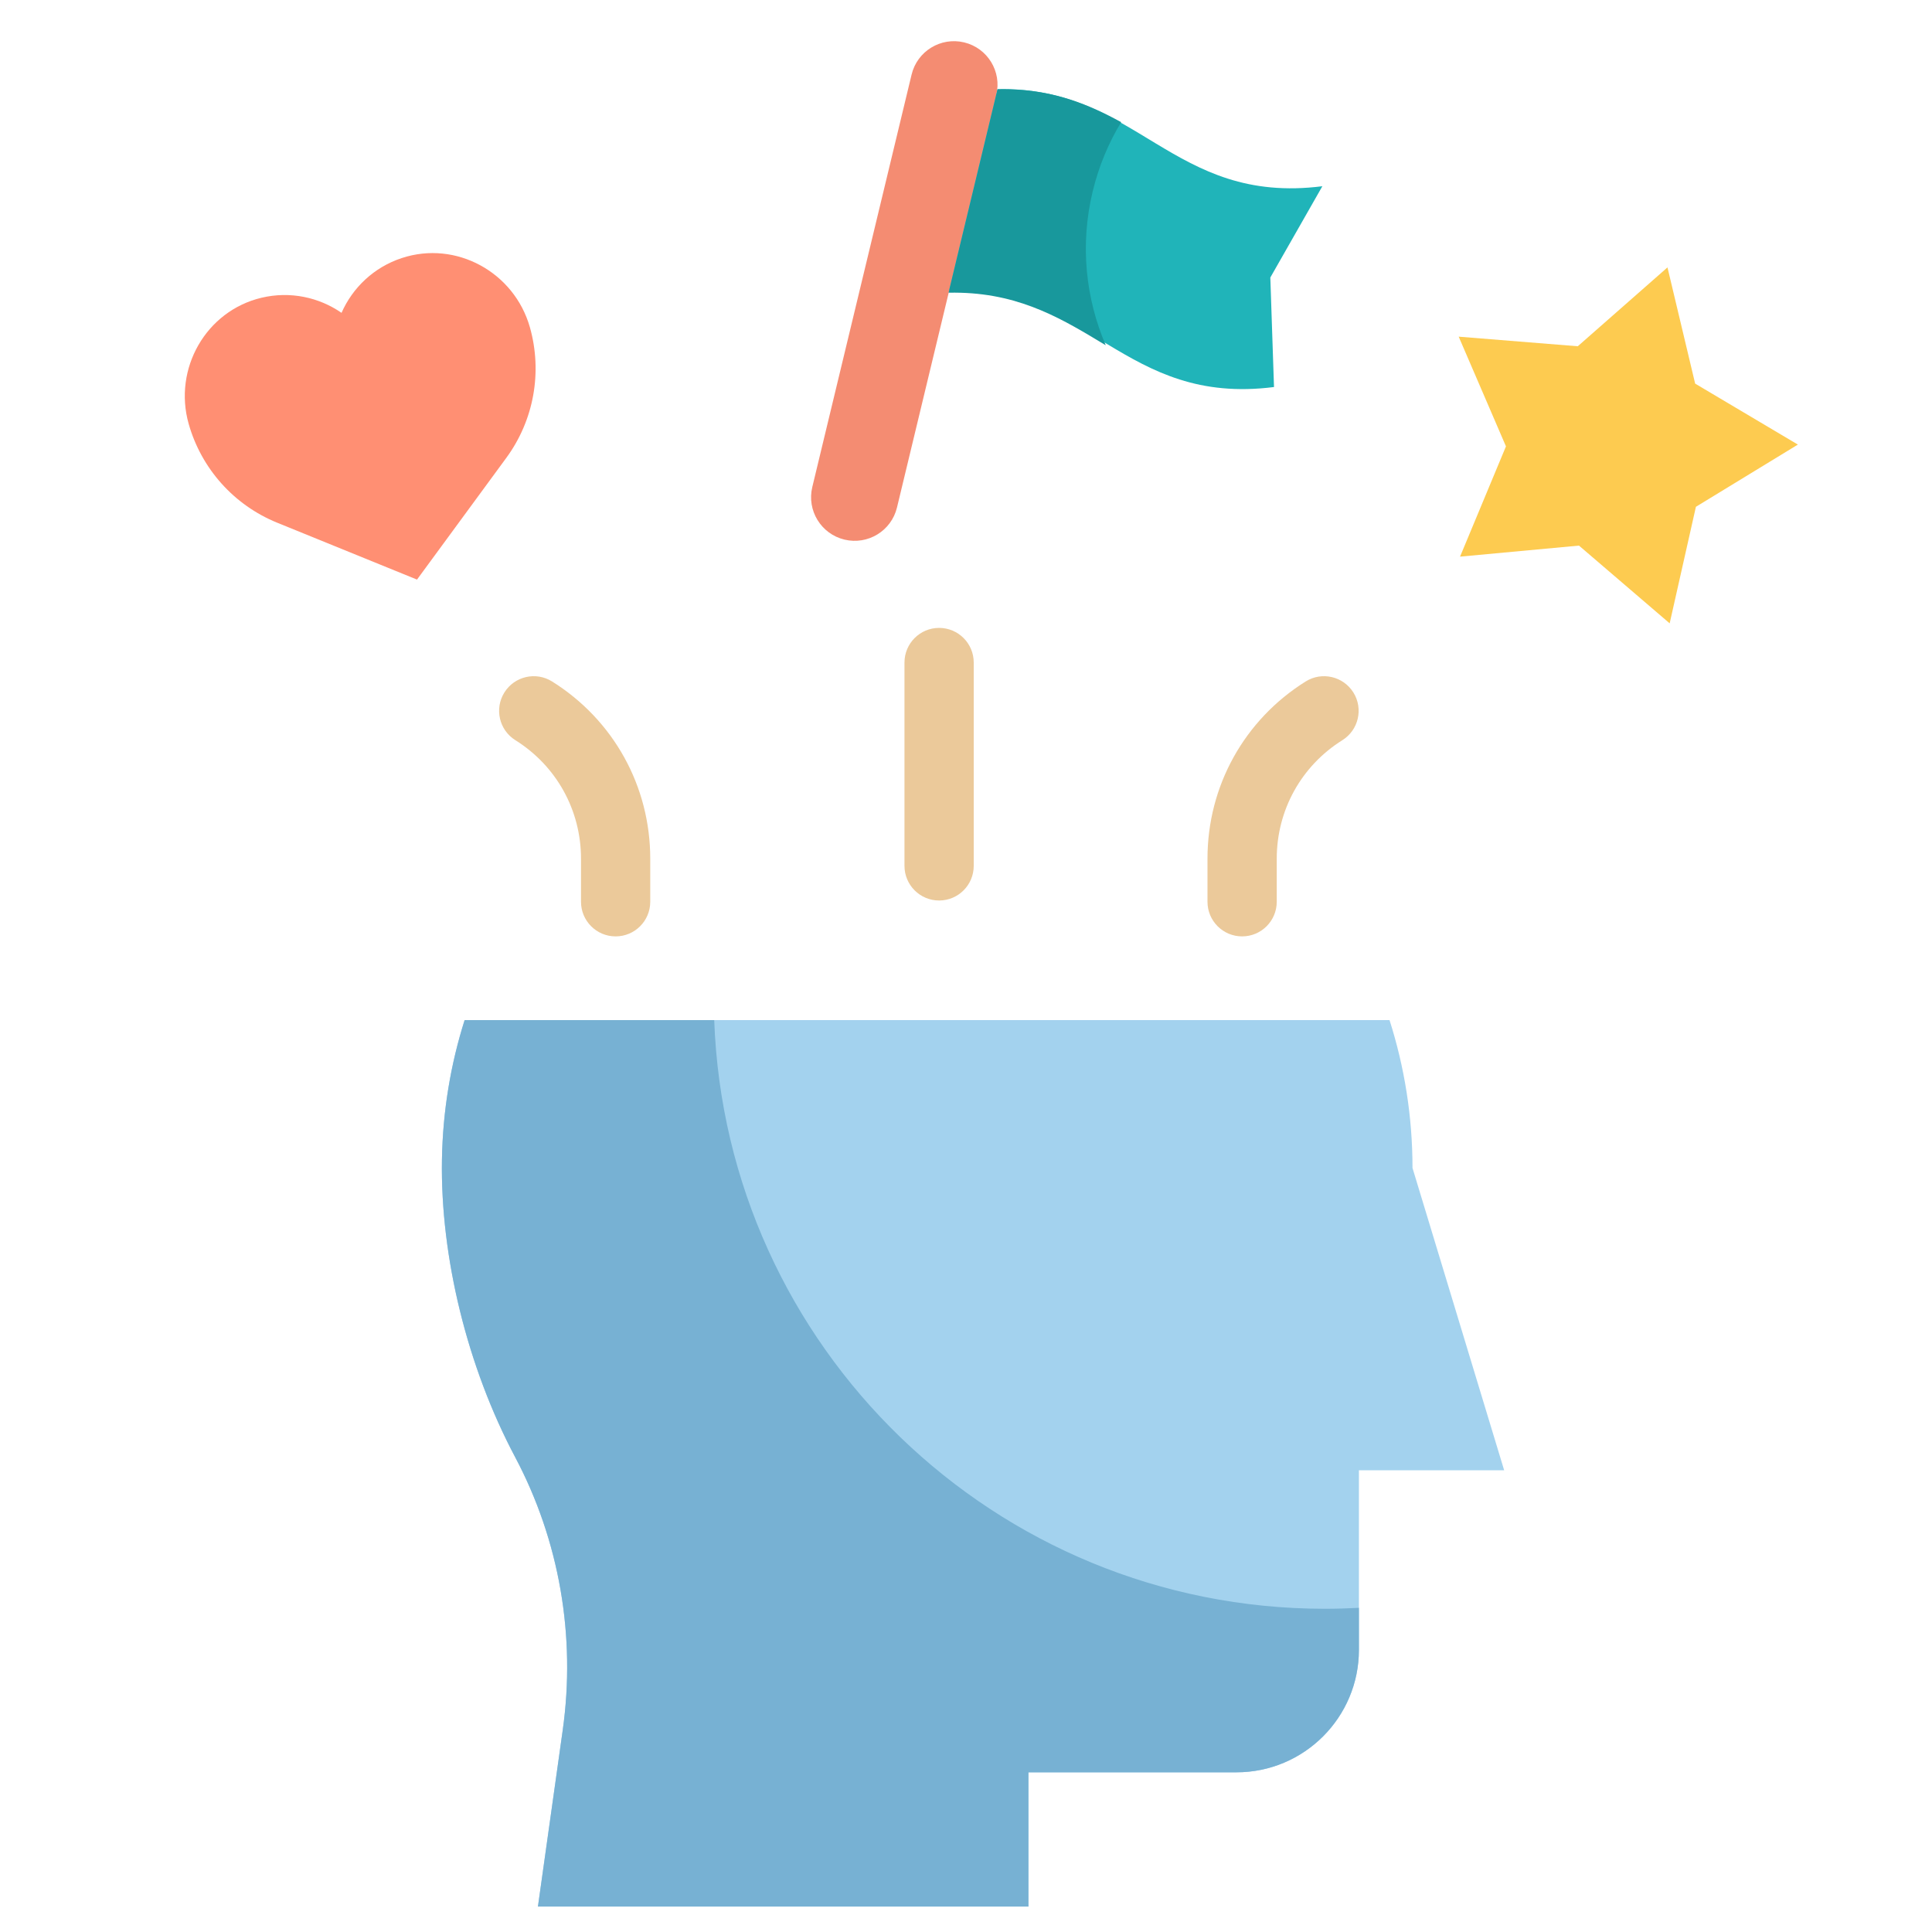
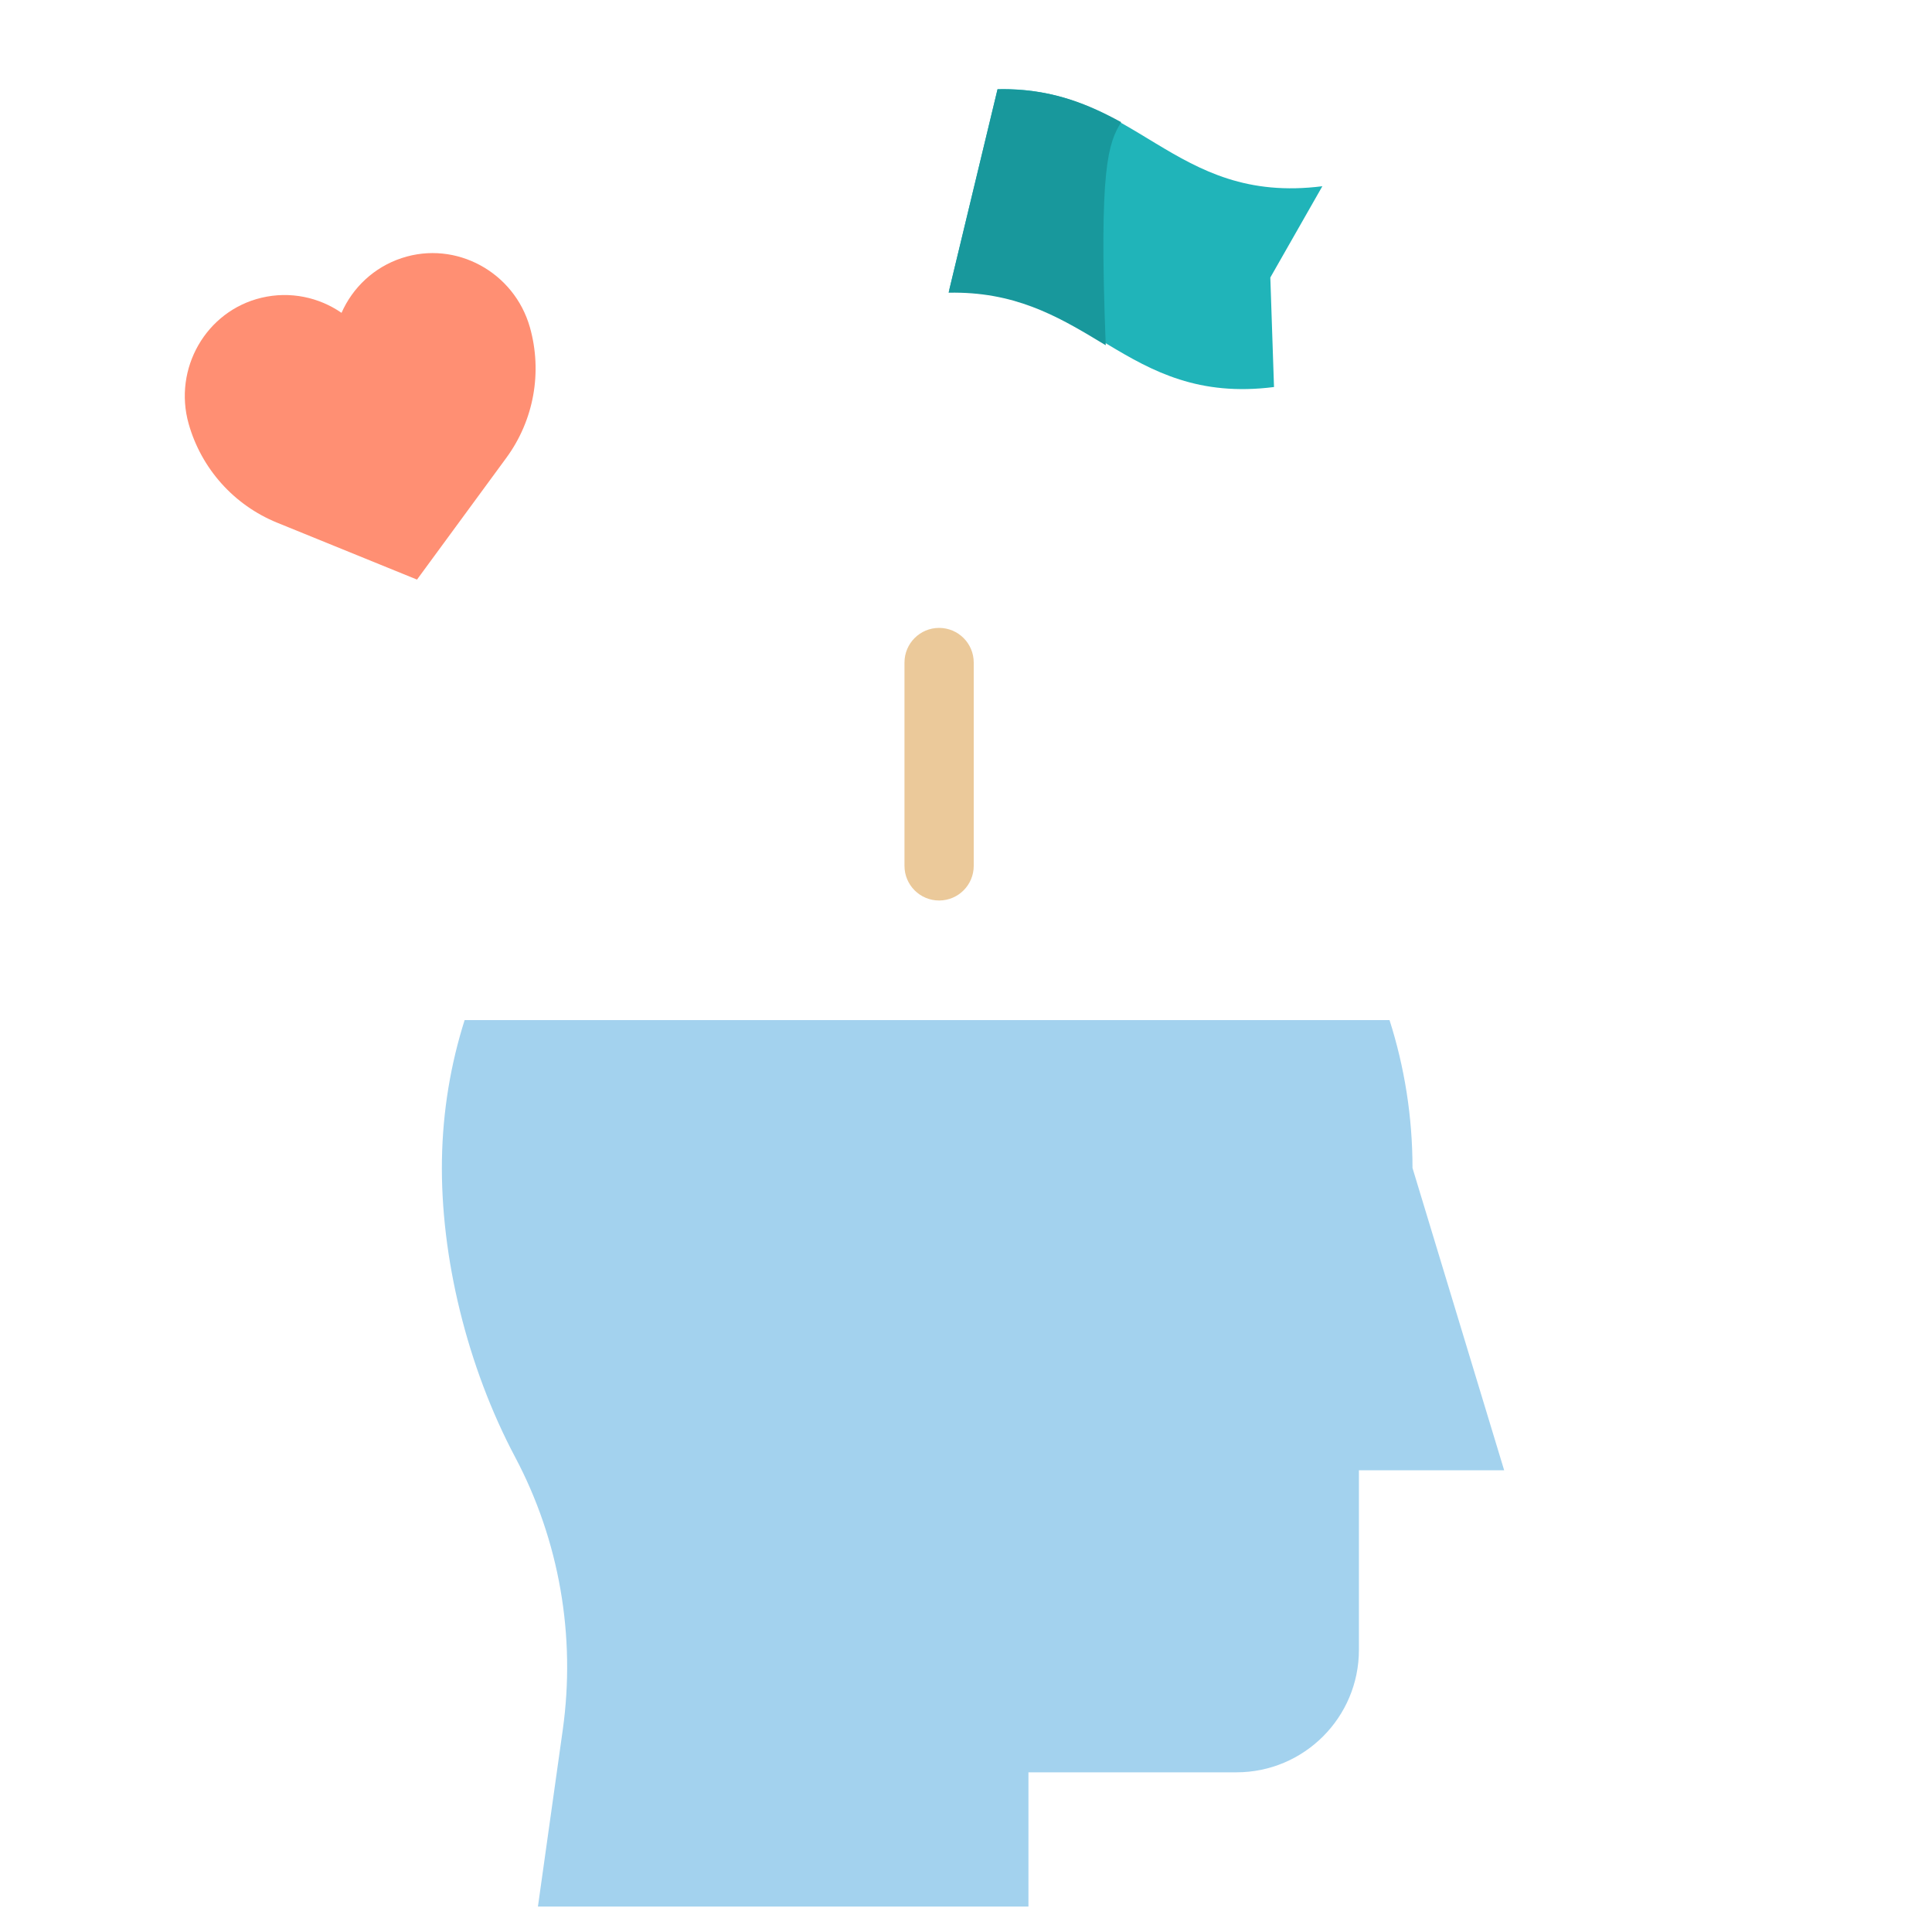
<svg xmlns="http://www.w3.org/2000/svg" width="120" height="120" viewBox="0 0 120 120" fill="none">
  <path d="M86.306 63.359H28.859C27.993 66.093 27.501 68.999 27.45 72.021C27.347 78.066 29.025 84.903 31.993 90.497C34.749 95.69 35.771 101.629 34.953 107.451L33.412 118.418H63.878V110.082H76.794C80.997 110.082 84.405 106.675 84.405 102.472V91.321H93.426L87.733 72.545C87.733 69.341 87.231 66.256 86.306 63.359Z" fill="#A3D2EE" />
-   <path d="M82.289 99.924C61.793 99.924 45.094 83.677 44.361 63.359H28.859C27.993 66.093 27.501 68.999 27.45 72.021C27.347 78.066 29.025 84.903 31.993 90.497C34.749 95.69 35.771 101.629 34.953 107.451L33.412 118.418H63.878V110.082H76.794C80.997 110.082 84.405 106.675 84.405 102.472V99.865C83.704 99.903 82.999 99.924 82.289 99.924Z" fill="#77B1D3" />
  <path d="M25.901 35.999L31.45 28.436C33.16 26.104 33.7 23.113 32.913 20.33C31.945 16.909 28.326 14.914 24.95 16.03C23.221 16.601 21.9 17.87 21.213 19.431C19.81 18.461 18.02 18.073 16.248 18.492C12.788 19.311 10.751 22.906 11.719 26.327C12.507 29.111 14.534 31.375 17.213 32.465L25.901 35.999Z" fill="#FF8F73" />
-   <path d="M98.073 33.888L90.686 34.574L93.538 27.725L90.602 20.911L97.998 21.507L103.57 16.609L105.289 23.827L111.67 27.614L105.336 31.478L103.706 38.717L98.073 33.888Z" fill="#FDCB50" />
-   <path fill-rule="evenodd" clip-rule="evenodd" d="M50.453 30.252C50.103 31.705 50.998 33.166 52.451 33.516C53.904 33.865 55.364 32.974 55.714 31.521C57.512 24.053 60.085 13.363 61.883 5.895C62.233 4.442 61.338 2.983 59.885 2.633C58.432 2.284 56.971 3.178 56.621 4.631L50.453 30.252Z" fill="#F48C72" />
  <path fill-rule="evenodd" clip-rule="evenodd" d="M58.958 18.012C67.656 17.804 69.791 25.226 79.131 24.039L78.902 17.237L82.134 11.567C72.794 12.754 70.658 5.332 61.96 5.54L58.958 18.012Z" fill="#20B4B9" />
-   <path fill-rule="evenodd" clip-rule="evenodd" d="M58.917 18.181C59.172 18.175 59.422 18.176 59.666 18.183C63.527 18.291 66.096 19.889 68.68 21.445C67.427 18.524 67.072 15.204 67.868 11.895C68.243 10.337 68.847 8.892 69.637 7.588C67.666 6.502 65.514 5.615 62.653 5.546C62.426 5.541 62.195 5.541 61.959 5.546C60.945 9.757 59.931 13.969 58.917 18.181Z" fill="#18989C" />
+   <path fill-rule="evenodd" clip-rule="evenodd" d="M58.917 18.181C59.172 18.175 59.422 18.176 59.666 18.183C63.527 18.291 66.096 19.889 68.68 21.445C68.243 10.337 68.847 8.892 69.637 7.588C67.666 6.502 65.514 5.615 62.653 5.546C62.426 5.541 62.195 5.541 61.959 5.546C60.945 9.757 59.931 13.969 58.917 18.181Z" fill="#18989C" />
  <path d="M58.329 55.932C57.142 55.932 56.179 54.969 56.179 53.781V41.151C56.179 39.963 57.142 39 58.329 39C59.517 39 60.48 39.963 60.48 41.151V53.781C60.48 54.969 59.517 55.932 58.329 55.932Z" fill="#EBC99A" />
-   <path d="M38.237 58.161C37.05 58.161 36.087 57.198 36.087 56.01V53.334C36.087 50.323 34.563 47.572 32.01 45.974C31.003 45.344 30.698 44.017 31.328 43.01C31.958 42.004 33.284 41.697 34.292 42.328C38.109 44.717 40.388 48.831 40.388 53.334V56.01C40.388 57.198 39.425 58.161 38.237 58.161Z" fill="#EBC99A" />
-   <path d="M77.15 58.161C75.963 58.161 74.999 57.198 74.999 56.01V53.334C74.999 48.831 77.278 44.717 81.096 42.328C82.103 41.697 83.43 42.004 84.06 43.01C84.69 44.017 84.384 45.344 83.377 45.974C80.825 47.571 79.301 50.323 79.301 53.334V56.01C79.301 57.198 78.338 58.161 77.15 58.161Z" fill="#EBC99A" />
</svg>